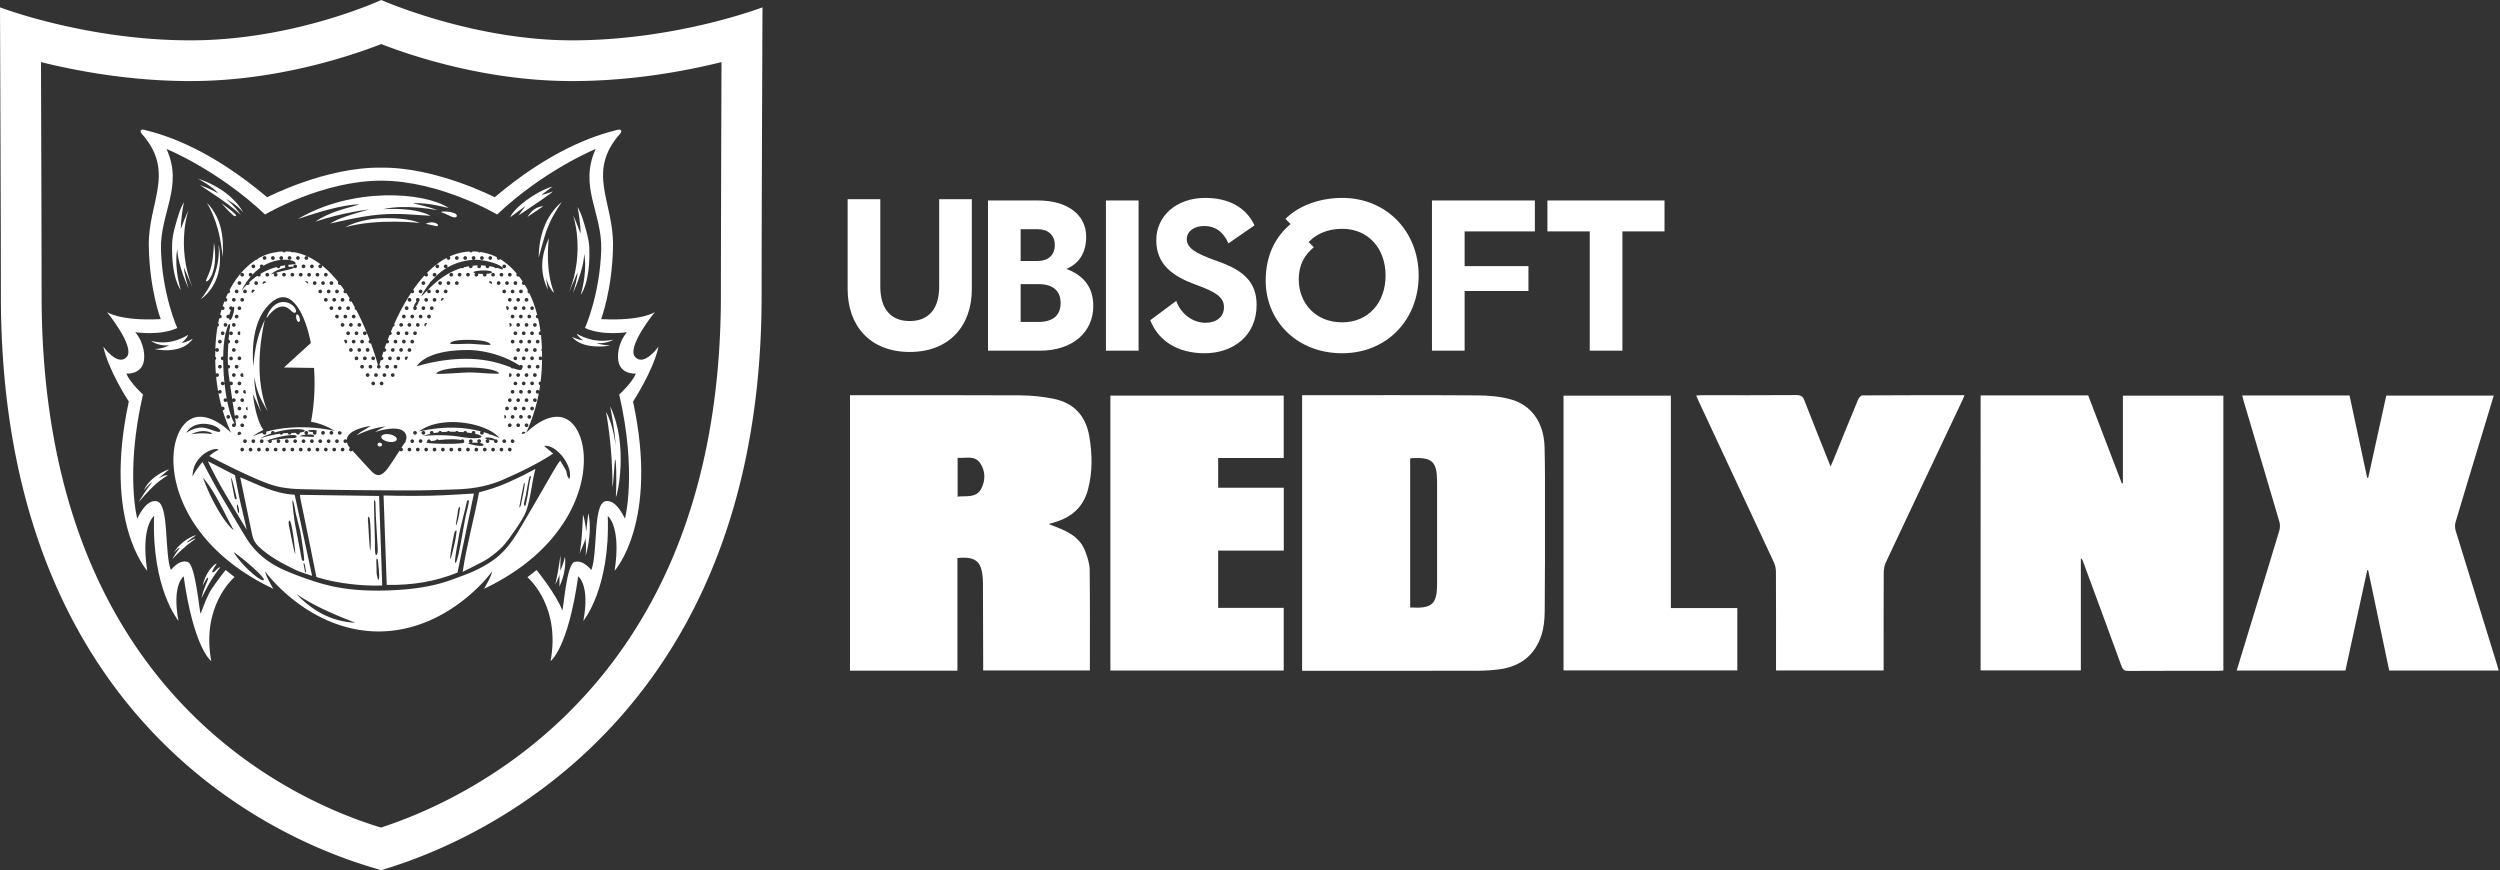
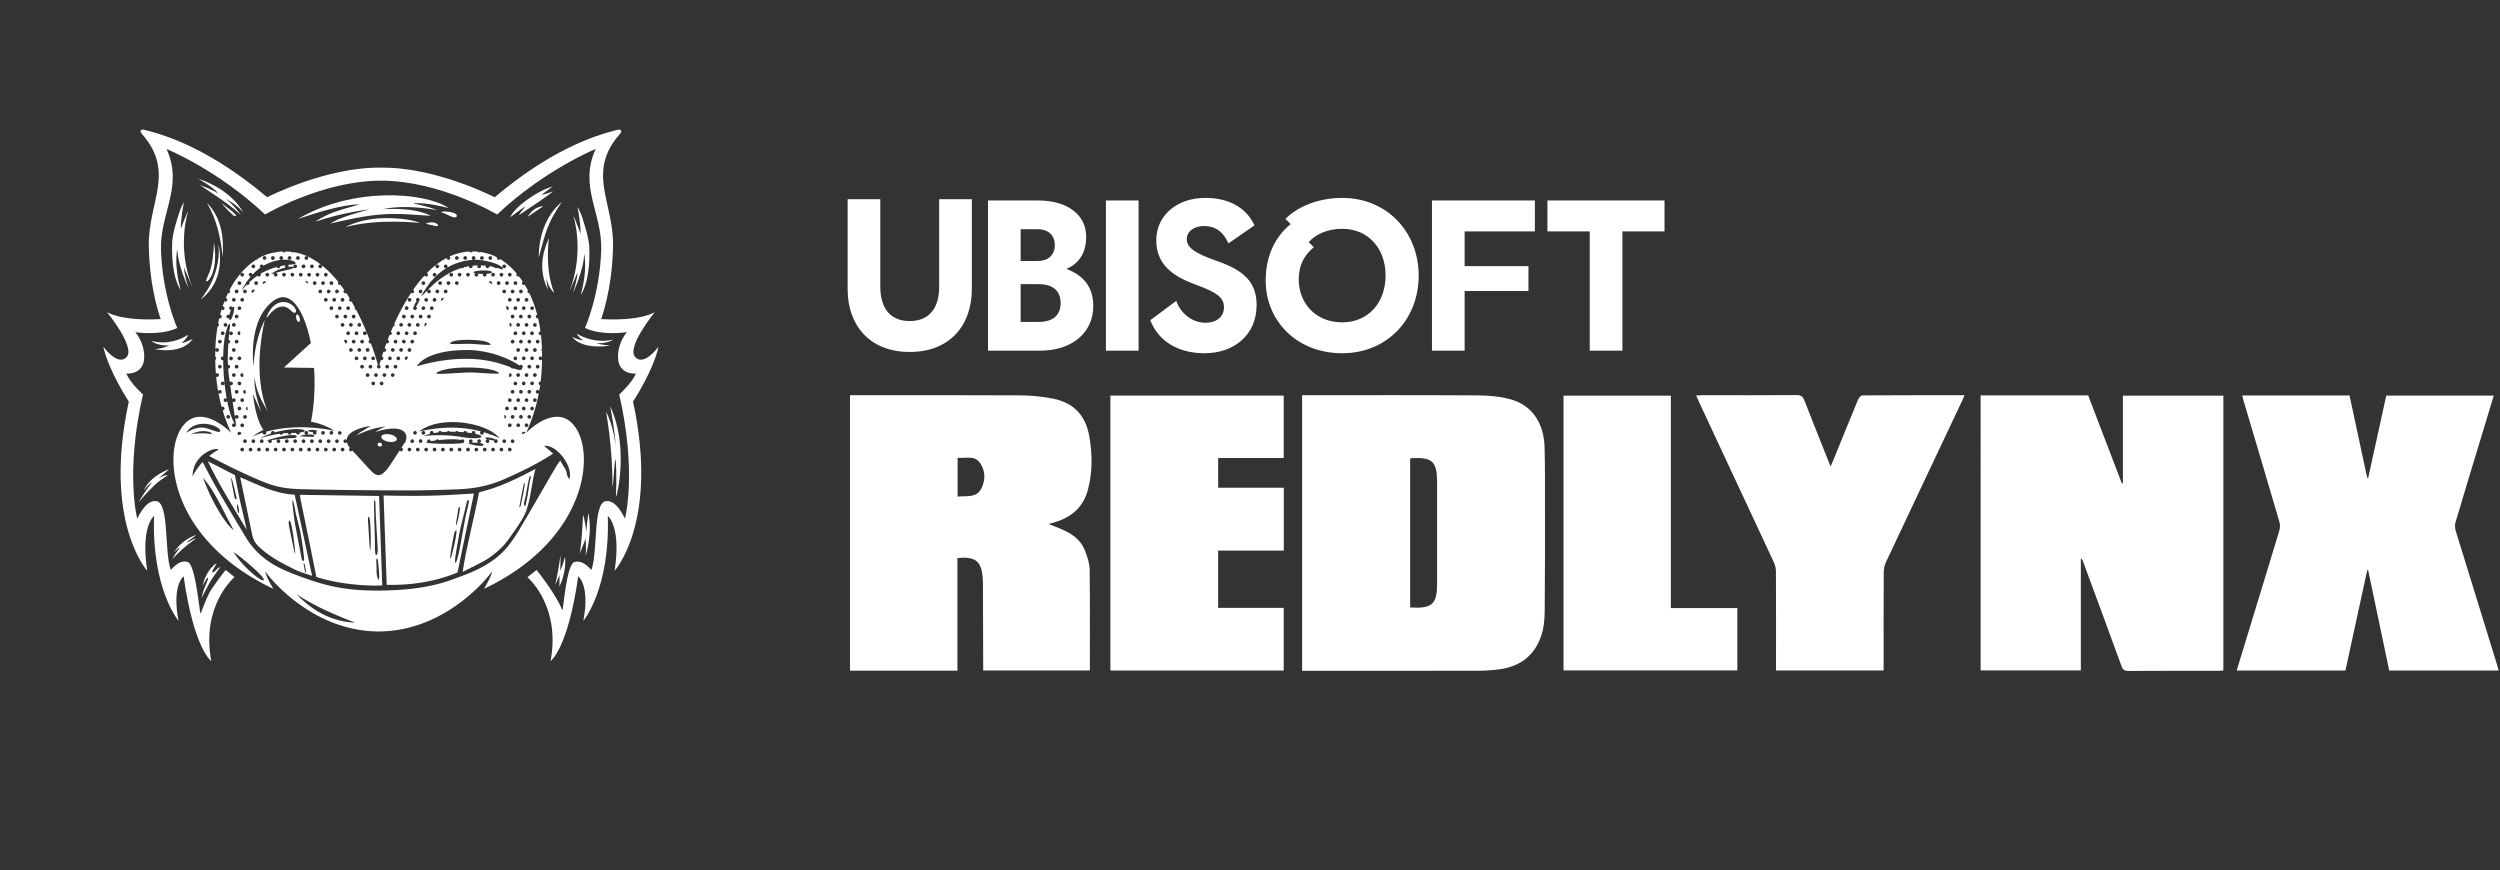
<svg xmlns="http://www.w3.org/2000/svg" width="1488" height="518" fill="none">
  <rect width="100%" height="100%" fill="#333333" stroke="none" />
-   <path d="M429.072 175.956c0 58.745-9.739 111.4-28.945 156.504-15.451 36.284-37.179 68.07-64.582 94.477-20.415 19.674-43.8 36.258-69.505 49.289-16.359 8.294-29.784 13.178-37.983 15.904l-1.13.412-1.335-.325c-8.248-2.574-22.068-7.296-38.786-15.514-25.59-12.581-48.849-28.812-69.13-48.244-27.21-26.068-48.787-57.754-64.133-94.18-19.097-45.326-28.78-98.594-28.78-158.323 0-17.297-.22-101.664-.374-138.993 22.278 5.526 53.881 11.288 88.827 11.288.569 0 1.15-.002 1.72-.005 49.247-.268 92.182-14.36 111.504-21.822l.478-.208.478.208c19.323 7.462 62.257 21.554 111.502 21.822a329.8 329.8 0 001.722.005c34.941 0 66.548-5.761 88.826-11.288-.154 37.328-.374 121.696-.374 138.993zM340.62 24.01c-.531 0-1.058-.002-1.59-.004C280.389 23.686 226.918 0 226.918 0l-.138.063c-4.037 1.83-53.333 23.623-111.976 23.943-.528.003-1.062.004-1.588.004C51.229 24.01 0 4.37 0 4.37s.521 121.84.521 171.586c0 288.43 213.92 337.52 225.97 341.894l.442.15.414-.151c12.032-4.466 225.966-58.753 225.966-341.893 0-49.747.523-171.585.523-171.585S402.601 24.01 340.62 24.01z" fill="#fff" />
  <path d="M391.942 206.315s-8.546 12.039-13.894 6.182c-5.353-5.864 11.727-26.767 11.727-26.767s-7.648 5.481-31.992 4.205c0 0 6.675-17.339 7.097-43.531.423-26.191-16.061-43.846 4.119-66.723 1.502-1.703.761-2.945-1.403-2.423-14.19 3.423-40.167 12.259-73.163 40.151 0 0-34.958-18.098-67.711-17.62-32.753-.478-67.711 17.62-67.711 17.62-32.996-27.892-58.973-36.728-73.163-40.151-2.164-.522-2.905.72-1.404 2.423 20.181 22.877 3.697 40.532 4.12 66.723.422 26.192 7.097 43.531 7.097 43.531-24.344 1.276-31.993-4.205-31.993-4.205s17.081 20.903 11.726 26.767c-5.347 5.857-13.893-6.182-13.893-6.182 3.059 14.339 15.169 32.694 15.169 32.694-15.55 71.698 10.962 100.697 10.962 100.697-4.08-26.513 4.078-32.631 4.078-32.631-1.529 43.337 14.531 62.457 14.531 62.457-4.079-21.415 3.06-26.513 3.06-26.513 6.118 43.211 16.442 50.476 16.442 50.476-5.989-32.25 12.527-48.863 13.873-50.022l-.097-.072-5.211-4.146s-3.809 4.673-8.115 10.976c-2.937 4.301-5.179 10.92-6.749 15.018-.751.002-2.882-29.397-7.8-30.815-5.475-1.579-9.902 5.035-9.967 4.821-3.94-10.393-.863-39.475-8.433-40.947-3.594-.698-7.53 2.156-11.567 10.369 0 0-7.277-27.482 3.43-73.877 0 0-7.392-6.565-9.942-12.429 0 0 7.98.645 10.134-6.118 1.16-3.645.845-11.714-4.78-18.546 0 0 14.53 2.359 24.983-2.486 0 0-8.837-19.503-9.687-46.395-.693-21.933 13.51-37.73 3.312-60.164 0 0 30.593 12.492 58.634 39.004 0 0 33.984-20.139 69.068-20.139 35.085 0 69.068 20.139 69.068 20.139 28.041-26.512 58.634-39.004 58.634-39.004-10.198 22.434 4.007 38.231 3.314 60.164-.851 26.892-9.689 46.395-9.689 46.395 10.452 4.845 24.984 2.486 24.984 2.486-5.626 6.832-5.941 14.901-4.781 18.546 2.154 6.763 10.134 6.118 10.134 6.118-2.55 5.864-9.942 12.429-9.942 12.429 10.707 46.395 3.431 73.877 3.431 73.877-4.037-8.213-7.974-11.067-11.568-10.369-7.57 1.472-4.493 30.554-8.433 40.947-.065.214-4.428-6.163-9.967-4.821-4.964 1.204-6.619 28.786-7.368 28.784-3.711-9.685-15.296-23.963-15.296-23.963l-5.211 4.146-.216.157c1.94 1.706 19.654 18.29 13.778 49.937 0 0 10.324-7.265 16.442-50.476 0 0 7.139 5.098 3.06 26.513 0 0 16.059-19.12 14.531-62.457 0 0 8.157 6.118 4.078 32.631 0 0 26.513-28.999 10.962-100.697 0 0 12.108-18.355 15.168-32.694z" fill="#fff" />
  <path d="M102.584 332.734s4.526-4.835 8.607-8.131c3.01-2.43 5.209-3.87 5.181-3.897-.612-.605-4.609 2.455-5.057 2.108-.446-.346 5.475-4.078 5.254-4.254-.222-.175-8.758 2.845-12.995 10.277 0 0 2.601-2.919 3.132-2.671.624.293-.867.688-4.122 6.568zm17.3 23.299c.128.062 3.473-7.021 5.995-11.009 2.682-4.242 5.228-7.357 5.228-7.357s-.774-.243-2.219 1.306c-.924.989-1.854 2.02-2.497 1.583-.709-.482 2.879-5.243 2.517-5.153-1.904.472-6.897 5.958-8.296 13.275-.021.113 2.388-5.141 3.123-4.76.899.466-1.934 3.974-3.851 12.115zM82.52 298.905s4.992-6.041 9.777-10.415c3.797-3.472 7.626-5.471 7.587-5.558-.04-.096-1.17-.165-2.47.304-1.385.5-3.022 1.551-2.992 1.497.307-.583 5.517-4.48 6.048-5.406 0 0-11.031 3.785-14.875 12.57 0 0 3.3-4.22 4.966-4.892 0 0-4.638 5.867-8.04 11.9zm29.425-99.596c.08-.275-9.336 7.011-21.955 3.569 0 0 3.314 3.06 10.674 2.741 0 0-4.2 2.103-8.507 2.103-.67 0 15.869 3.887 22.624-6.118 0 0-4.174 2.389-6.659 2.485 0 0 3.154-2.485 3.823-4.78zm231.356-.66c-.079-.226 9.016 6.281 21.649 3.519 0 0-2.661 2.264-10.003 2.156 0 0 3.892 1.12 8.107 1.331.669.034-15.885 3.111-22.599-5.137 0 0 4.164 1.983 6.65 2.074 0 0-3.145-2.056-3.804-3.943zm-235.728-26.052s-5.863-7.011-5.099-28.169c.204-5.597 2.817-13.339 3.825-16.698 1.529-5.099 3.313-7.392 3.187-7.52-2.041 10.706-1.849 15.933-1.849 15.933s.799-1.849 1.721-4.462c.729-2.069 2.803-6.627 2.803-6.627s-7.459 21.204 2.35 46.016l-5.003-11.724s-.224 2.802 2.708 12.233c0 0-6.491-13.64-6.683-23.391 0 0-2.286 9.076 2.04 24.409zm238.075 2.868s5.864-7.011 5.099-28.17c-.203-5.596-2.817-13.338-3.825-16.698-1.528-5.098-3.313-7.392-3.186-7.52 2.04 10.707 1.848 15.933 1.848 15.933s-.798-1.848-1.72-4.461c-.73-2.07-2.804-6.627-2.804-6.627s7.459 21.204-2.349 46.016l5.002-11.724s.225 2.802-2.707 12.233c0 0 6.491-13.64 6.683-23.391 0 0 2.285 9.076-2.041 24.409zm-222.901-8.011c1.671.48 7.266-7.265 4.588-23.198 0 0-.089 7.819-1.491 13.86-1.255 5.417-3.887 9.111-3.097 9.338z" fill="#fff" />
  <path d="M130.074 145.619s5.481 20.776-10.706 32.631c0 0 12.491-13.766 10.706-32.631zm199.778 28.764c-5.418-13.766-3.462-28.979-3.201-32.62-4.552 10.327-5.635 20.08-.583 30.562l-1.099-7.035s1.76 6.48 4.883 9.093zm-133.423-41.298c3.347-1.913 6.311-3.823 23.325-8.413 0 0-14.912 1.53-32.12 7.265 8.986-6.118 18.381-7.787 26.359-10.256-9.895-.17-26.958 5.366-36.715 8.664 32.503-19.119 74.89-16.168 89.735-6.629-.04.292-11.828-3.36-21.232-2.72-.042.225 8.103 1.445 14.603 4.122-.001.003-18.26-3.791-32.313-.637 11.11-.489 21.224.255 28.234 3.952-8.837-.389-18.195-1.753-30.623-.701-11.687.989-29.224 5.425-29.253 5.353z" fill="#fff" />
  <path d="M249.868 132.703s-25.047-2.868-44.261 2.485c0 0 8.508-5.163 23.325-5.353 14.818-.192 20.936 2.868 20.936 2.868zm22.036-4.302c0 1.386-1.983 1.233-4.333.02-3.887-2.005-5.052-1.933-4.988-2.171.227-.852 9.321-.319 9.321 2.151zm-11.177 5.905c.341-.732-2.203-3.14-7.172-1.285-.537.2 1.971.63 3.85 1.078 1.53.367 3.015.866 3.322.207zm-116.045-7.984s-6.15-13.147-26.989-20.059c0 0 9.446 5.137 12.248 8.893 0 0-3.623-2.335-11.079-5.107 0 0 5.955 4.029 12.188 8.221 6.235 4.193 12.279 9.43 12.571 10.086 0 0-3.641-5.614-9.081-9.942 0 0 6.03 3.032 10.142 7.908zm-12.906-5.353s9.607 6.739 8.7 7.456c-.909.717-1.53.382-8.7-7.456zm.761 32.058c-1.101-11.366-3.538-22.353-9.362-32.352 8.714 9.1 10.114 20.397 9.362 32.352zm234.024 142.766c.701.095 7.87-30.591-3.441-54.044 0 0 2.93 14.147 3.313 23.835 0 0-1.146-12.492-5.736-20.395 0 0 3.983 20.299 3.825 44.357.541.032 1.236-16.118 1.688-16.123.453-.005.956 10.802.351 22.37zm-18.036 35.179s4.398-13.574 1.626-25.62c0 0-1.495 12.309-1.244 12.237.252-.072-.572-7.648-1.912-11.281 0 0-.669 19.025-2.199 23.421 0 0 3.539-7.743 3.729-9.463 0 0 .573 6.595 0 10.706zm-15.683 18.326s4.481-8.243 3.441-17.925c0 0-1.032 4.57-2.801 8.402-.08-.401.24-7.442.08-9.122 0 0-1.09 8.04-1.997 12.21-.783 3.598-1.008 5.113-1.008 5.113s2.365-5.159 2.445-5.959c-.08 1.12.16 6.641-.16 7.281zm-3.977-238.251c-9.581 2.624-23.061 12.647-25.156 18.266 2.55-1.781 6.488-4.908 8.935-6.616.141.139-3.334 4.318-3.951 5.48 6.139-4.014 19.582-13.176 20.449-14.271-2.687 1.082-6.682 2.223-6.786 2.033l6.509-4.892zM178.819 316.93c.463 2.68 2.923 16.751 1.969 16.887-.954.136-1.12-.56-1.258-1.319-.099-.552-3.575-18.802-3.945-20.744-.37-1.939-1.941-14.046-1.479-14.046.463 0 1.457 4.687 1.641 6.352.185 1.663 2.61 10.189 3.072 12.87zm3.393 23.426c.04.161-.323.525-.525.241-.201-.283-.525-2.543-.605-2.784-.08-.243-.565-2.625-.283-2.705.283-.081.768 1.292.768 1.735 0 .445.605 3.351.645 3.513zm-6.528-10.594c-.382.063-3.759-17.208-3.759-17.208s-.446-2.549.383-2.741c1.448-.334 3.759 19.884 3.376 19.949zm-32.712-45.715c.718 3.436 1.285 6.139 1.846 8.842 1.762 8.479 3.531 16.956 5.282 25.438.558 2.7 1.781 4.991 3.796 6.912 6.367 6.065 14.046 10.085 21.832 13.885 2.923 1.425 6.146 2.24 10.027 3.615-3.567-16.561-6.808-31.807-10.357-48.284-11.854-.575-21.539-5.84-32.426-10.408zm-.858 21.395c-.269.046-.687-1.077-.933-2.508-.245-1.431-.228-2.628.041-2.674.269-.047.687 1.077.933 2.507.247 1.431.227 2.628-.041 2.675zm-2.507-9.326c-.371-1.891-2.416-11.7-1.97-11.796.447-.094 3.092 11.305 3.216 12.112.123.806-.911 1.374-1.246-.316zm.229-13.292s-11.257-5.856-16.125-8.287c6.117 12.987 13.872 25.241 23.103 40.758-1.22-6.03-3.476-14.675-4.537-19.886-.733-3.607-2.441-12.585-2.441-12.585zm134.25 41.265c-1.72 9.815-2.743 10.935-3.058 10.899-1.085-.128 2.229-15.743 2.293-17.081.064-1.338 4.494-18.482 4.589-19.438.096-.955 1.355-.861 1.259-.43-.083.373-.685 4.381-1.195 5.719-.509 1.34-2.167 10.516-3.888 20.331zm-6.054 8.413c-.256-.128.255-3.761.383-4.652.126-.893 1.911-11.026 2.231-11.345.318-.318.445-.765.955-.765.325 0 .027 2.089-.483 5.147-.509 3.06-2.13 9.13-2.258 9.575-.127.446-.573 2.167-.828 2.04zm4.27-26.194c.064-.447.254-4.717 1.402-4.653.325.018-.509 5.418-1.02 7.394-.51 1.975-.893 3.377-1.275 3.569-.381.19.829-5.864.893-6.31zm-16.431-11.246c-13.915.272-27.571-.144-27.571-.144l1.874 53.197c15.016.293 28.827-1.919 42.117-7.31l9.792-47.057s-17.234 1.138-26.212 1.314z" fill="#fff" />
  <path d="M338.89 285.098c-1.729-1.578-1.295-3.854-2.238-5.498-.944-1.645-1.93-3.264-3.242-5.479-1.082 1.603-1.954 2.751-2.674 3.986-7.243 12.432-14.36 24.94-21.731 37.296-3.987 6.685-8.505 12.971-14.976 17.657-5.744 4.156-12.035 7.182-18.619 9.58-8.13 2.962-19.137 8.216-46.573 8.839-23.033.521-35.141-3.105-46.26-6.959-4.683-1.624-9.332-3.396-13.851-5.423-9.277-4.163-16.973-10.315-22.298-19.099-5.609-9.253-11.082-18.59-16.576-27.913-3.038-5.153-8.825-16.349-9.303-17.122-2.098 2.501-4.383 5.431-6.006 8.673.342-5.689 1.984-8.864 5.276-12.081 3.313-3.237 8.047-4.818 9.996-4.151.994.339-1.597.738-5.243 4.015.637.492 25.212 13.335 37.096 17.159 5.603 1.802 11.758 2.431 17.687 2.58 20.248.504 40.508.669 60.764.739 10.697.037 21.402-.24 32.092-.651 9.452-.363 18.62-1.943 27.441-5.848 10.038-4.444 19.931-9.059 29.563-15.433l-5.348-4.552c7.24-1.15 17.497 12.176 15.023 19.685zm-162.478 68.467c10.646 7.154 22.362 12.145 35.016 17.076-14.635-.755-25.59-7.317-35.016-17.076zm-37.355-24.995c6.145 4.202 18.639 15.019 17.975 16.584-.835 1.967-13.22-8.405-17.975-16.584zm-18.209-44.242c7.768 9.152 12.169 20.31 18.268 31.21-5.033-3.378-14.005-18.814-18.268-31.21zm4.664-26.846s1.595.765 0 .765c-.714 0-2.876-.346-5.144-.335-2.812.013-5.809.404-6.693.669 0 0 5.806-3.584 11.837-1.099zm2.006-3.993c2.121.879 4.461 2.605 3.256 3.447-.99.688-5.712-1.637-8.894-2.256-5.51-1.076-11.101 3.007-11.101 3.007 4.01-6.579 12.206-6.078 16.739-4.198zm7.682-14.864a1.096 1.096 0 01-.997.647 1.097 1.097 0 010-2.195c.296 0 .562.12.76.311-.787-4.255-1.376-8.944-1.731-13.661a1.068 1.068 0 01-.125-.485c0-.115.032-.219.065-.323-.201-2.9-.313-5.795-.326-8.594-.098.029-.194.061-.301.061a1.098 1.098 0 110-2.196c.111 0 .21.034.311.064.083-6.092.664-11.585 1.85-15.405.512-1.651 1.155-4.066 1.942-3.983.789.083-.035 2.831-.153 4.209a437.36 437.36 0 00-.423 5.203c.503.101.888.525.888 1.056a1.09 1.09 0 01-1.04 1.085c-.281 4.262-.43 8.524-.246 12.787.064-.011.121-.039.189-.039a1.097 1.097 0 010 2.196c-.02 0-.037-.009-.056-.011.1 1.423.228 2.847.419 4.271.17 1.274.354 2.542.531 3.814a1.096 1.096 0 11.765 1.88c-.193 0-.366-.062-.525-.15.404 2.839.816 5.668 1.239 8.483.187-.336.533-.573.946-.573a1.097 1.097 0 010 2.196c-.293 0-.554-.118-.751-.304.455 3.009.906 5.987 1.356 8.946.102-.499.523-.883 1.053-.883a1.098 1.098 0 110 2.195c-.41 0-.752-.235-.941-.568.237 1.572.477 3.15.707 4.702-.125-.136-.246-.301-.368-.456.013.067.04.13.04.202a1.097 1.097 0 11-1.096-1.097c.193 0 .368.064.526.154-1.808-2.778-3.348-7.675-4.508-13.539zm.663 10.602a1.097 1.097 0 11-.002-2.194 1.097 1.097 0 01.002 2.194zm-4.416-21.008a1.098 1.098 0 012.194 0 1.097 1.097 0 11-2.194 0zm-.561-8.856a1.097 1.097 0 11-.002-2.194 1.097 1.097 0 01.002 2.194zm-1.098-16.029a1.098 1.098 0 112.196 0 1.098 1.098 0 01-2.196 0zm2.757-6.075a1.097 1.097 0 11-.002 2.194 1.097 1.097 0 01.002-2.194zm1.658-4.977a1.097 1.097 0 11.002 2.194 1.097 1.097 0 01-.002-2.194zm1.66-4.977c.235 0 .441.09.619.216a14.715 14.715 0 011.024-3.002 1.095 1.095 0 01-1.082-1.095c0-.606.492-1.098 1.098-1.098.431 0 .794.255.973.616.232-.238.453-.371.642-.326.973.234-1.005 8.123-2.22 7.835-.382-.091-.565-.488-.614-1.046a1.097 1.097 0 11-.44-2.1zm3.317-9.956a1.097 1.097 0 11.002 2.194 1.097 1.097 0 01-.002-2.194zm1.66-4.977a1.098 1.098 0 110 2.196 1.098 1.098 0 010-2.196zm1.659-4.977a1.096 1.096 0 110 2.194 1.097 1.097 0 110-2.194zm1.66-4.977a1.097 1.097 0 11-.002 2.194 1.097 1.097 0 01.002-2.194zm2.22 80.734c0-.528.38-.947.878-1.053.063.73.119 1.445.162 2.138a1.09 1.09 0 01-1.04-1.085zm-.562 6.075a1.097 1.097 0 11.002-2.194 1.097 1.097 0 01-.002 2.194zm-1.096 13.368a1.097 1.097 0 112.195-.001 1.097 1.097 0 01-2.195.001zm-.562 3.879a1.097 1.097 0 11-.003 2.195 1.097 1.097 0 01.003-2.195zm-.562-8.39c0 .121-.033.233-.07.342a5.682 5.682 0 01-1.249.437c-.156.034-.312.04-.468.056a1.08 1.08 0 01-.409-.835 1.098 1.098 0 012.196 0zm-1.098-16.029a1.097 1.097 0 11.002 2.194 1.097 1.097 0 01-.002-2.194zm-1.659-9.955a1.097 1.097 0 11.001 2.193 1.097 1.097 0 01-.001-2.193zm-1.658-9.954a1.096 1.096 0 110 2.193 1.096 1.096 0 010-2.193zm-.564-8.858a1.098 1.098 0 11-2.192 0 1.098 1.098 0 012.192 0zm0-14.931a1.097 1.097 0 11-2.193-.003 1.097 1.097 0 012.193.003zm1.66-4.979a1.097 1.097 0 11-2.194.002 1.097 1.097 0 012.194-.002zm1.66-4.977a1.098 1.098 0 11-2.196 0 1.098 1.098 0 012.196 0zm1.658-4.977a1.096 1.096 0 11-2.195 0 1.099 1.099 0 012.195 0zm1.659-4.977a1.097 1.097 0 11-2.195.001 1.097 1.097 0 012.195-.001zm.562-3.879a1.096 1.096 0 01-1.096-1.098 1.098 1.098 0 111.096 1.098zm-1.096 58.63c0-.606.491-1.098 1.096-1.098.088 0 .165.031.245.05.094.672.185 1.338.275 1.997a1.061 1.061 0 01-.52.147 1.096 1.096 0 01-1.096-1.096zm-2.222-6.075a1.098 1.098 0 110 2.196 1.098 1.098 0 010-2.196zm-1.659-9.954a1.097 1.097 0 11.001 2.195 1.097 1.097 0 01-.001-2.195zm-.562-8.858a1.097 1.097 0 11-2.194.002 1.097 1.097 0 012.194-.002zm1.66-4.977a1.097 1.097 0 11-2.195-.003 1.097 1.097 0 012.195.003zm1.001-3.975a1.097 1.097 0 11-.44-2.1c.183 0 .349.056.501.136a74.789 74.789 0 00-.061 1.964zm1.22 22.787c.192 0 .363.063.52.149.078.581.158 1.16.238 1.736a1.097 1.097 0 01-.758.309 1.097 1.097 0 110-2.194zm-1.66-7.76a1.098 1.098 0 110-2.196 1.098 1.098 0 010 2.196zm2.756 38.721a1.097 1.097 0 11-2.193 0 1.097 1.097 0 012.193 0zm-2.194-14.932a1.098 1.098 0 112.196 0 1.098 1.098 0 01-2.196 0zm3.967-70.679a36.767 36.767 0 012.268-2.916c-.054.008-.104.032-.16.032a1.097 1.097 0 111.098-1.096c0 .008-.007.016-.007.016 1.561-1.661 3.172-3.062 4.795-4.201a1.09 1.09 0 01.751-1.89c.483 0 .88.317 1.027.75 9.797-5.828 19.363-3.303 19.143-1.442-.062.538-1.802.596-4.58.935.259.2.439.501.439.853 0 .128-.034.246-.074.36 1.448-.224 2.565-.23 2.938.051a1.096 1.096 0 01-.083-.411 1.098 1.098 0 111.098 1.098 1.08 1.08 0 01-.919-.535c.013.036.05.064.048.104-.038.977-5.166 1.54-10.709 3.22a1.094 1.094 0 01-.034 2.188 1.096 1.096 0 01-1.096-1.096c0-.38.203-.696.494-.893-.716.227-1.435.47-2.149.741 1.441-1.818 5.336-3.34 8.575-4.105a1.089 1.089 0 01-.285-.722c0-.248.098-.466.237-.65-.935.138-1.954.312-3.041.544.005.037.023.069.023.106 0 .607-.492 1.098-1.098 1.098-.466 0-.86-.293-1.018-.703a38.074 38.074 0 00-9.658 4.048c.093.16.16.336.16.536 0 .605-.491 1.096-1.098 1.096-.374 0-.69-.199-.887-.485a39.218 39.218 0 00-4.805 3.839c.089.159.153.332.153.527 0 .605-.491 1.096-1.098 1.096-.201 0-.381-.069-.544-.165a45.234 45.234 0 00-3.239 3.711 45.062 45.062 0 012.695-4.684c.016-.426.271-.789.64-.955zm3.766-10.055a1.097 1.097 0 11.001 2.195 1.097 1.097 0 01-.001-2.195zm6.637-4.977a1.097 1.097 0 110 2.193 1.097 1.097 0 010-2.193zm4.978 0c.455 0 .844.275 1.01.67.078.151.131.314.131.493a1.097 1.097 0 01-2.109.426 1.064 1.064 0 01-.13-.493c0-.605.492-1.096 1.098-1.096zm4.977 0a1.097 1.097 0 110 2.194 1.097 1.097 0 010-2.194zm4.977 0a1.097 1.097 0 110 2.194 1.097 1.097 0 010-2.194zm4.978 0a1.098 1.098 0 11-.002 2.196 1.098 1.098 0 01.002-2.196zm2.755 11.052a1.096 1.096 0 11-2.193 0 1.096 1.096 0 012.193 0zm.562-6.075a1.097 1.097 0 11.002 2.194 1.097 1.097 0 01-.002-2.194zm1.66-4.977a1.097 1.097 0 110 2.193 1.097 1.097 0 010-2.193zm2.755 11.052a1.097 1.097 0 11-2.193-.003 1.097 1.097 0 012.193.003zm.564-6.075a1.096 1.096 0 110 2.193 1.096 1.096 0 010-2.193zm2.756 11.052a1.097 1.097 0 11-2.195-.003 1.097 1.097 0 012.195.003zm.561-6.075a1.097 1.097 0 11.002 2.194 1.097 1.097 0 01-.002-2.194zm1.66 9.954a1.097 1.097 0 11-.002 2.194 1.097 1.097 0 01.002-2.194zm1.658-4.977a1.098 1.098 0 110 2.196 1.098 1.098 0 010-2.196zm1.659-4.977a1.097 1.097 0 11.002 2.194 1.097 1.097 0 01-.002-2.194zm1.66 9.954a1.099 1.099 0 11-.001 2.197 1.099 1.099 0 01.001-2.197zm1.658-4.977a1.098 1.098 0 110 2.196 1.098 1.098 0 010-2.196zm1.659 9.954a1.097 1.097 0 11.002 2.194 1.097 1.097 0 01-.002-2.194zm1.66-4.977a1.097 1.097 0 11.002 2.194 1.097 1.097 0 01-.002-2.194zm2.756 11.052a1.097 1.097 0 11-2.194.002 1.097 1.097 0 012.194-.002zm.562-6.075a1.097 1.097 0 110 2.194 1.097 1.097 0 010-2.194zm2.757 11.052a1.097 1.097 0 11-2.194.002 1.097 1.097 0 012.194-.002zm.562-6.073a1.098 1.098 0 110 2.196 1.098 1.098 0 010-2.196zm2.755 11.052a1.096 1.096 0 11-2.193 0 1.096 1.096 0 012.193 0zm.562-6.075a1.097 1.097 0 11.002 2.194 1.097 1.097 0 01-.002-2.194zm1.66 9.954a1.098 1.098 0 110 2.196 1.098 1.098 0 010-2.196zm1.659-4.977a1.098 1.098 0 11-.001 2.195 1.098 1.098 0 01.001-2.195zm2.756 11.052a1.097 1.097 0 11-2.194.002 1.097 1.097 0 012.194-.002zm.562-6.075a1.098 1.098 0 110 2.196 1.098 1.098 0 010-2.196zm2.756 11.052a1.096 1.096 0 11-2.194 0 1.098 1.098 0 112.194 0zm1.659 9.954a1.097 1.097 0 11-2.194.002 1.097 1.097 0 012.194-.002zm.562-6.075a1.099 1.099 0 010 2.196 1.097 1.097 0 010-2.196zm2.757 11.052a1.097 1.097 0 11-2.194.002 1.097 1.097 0 012.194-.002zm-3.853 4.979a1.097 1.097 0 112.195-.001 1.097 1.097 0 01-2.195.001zm-17.154 38.253a1.098 1.098 0 11-.001 2.195 1.098 1.098 0 01.001-2.195zm0-71.998a1.097 1.097 0 110-2.194 1.097 1.097 0 010 2.194zm2.757 8.858c0 .607-.491 1.098-1.098 1.098-.013 0-.022-.008-.035-.008-.256-.603-.514-1.208-.775-1.817.202-.224.485-.371.81-.371.607 0 1.098.492 1.098 1.098zm.562-3.881a1.097 1.097 0 11-.002-2.194 1.097 1.097 0 01.002 2.194zm2.755 8.858a1.097 1.097 0 11-2.194.002 1.097 1.097 0 012.194-.002zm.562-3.879a1.099 1.099 0 11.001-2.197 1.099 1.099 0 01-.001 2.197zm2.758 8.856a1.098 1.098 0 11-2.196 0 1.098 1.098 0 012.196 0zm.561-3.879a1.098 1.098 0 110-2.196 1.098 1.098 0 010 2.196zm2.756 8.856a1.097 1.097 0 11-2.194.002 1.097 1.097 0 012.194-.002zm2.221 3.881a1.096 1.096 0 110 2.194 1.097 1.097 0 010-2.194zm-1.659-7.76a1.097 1.097 0 11-.002-2.194 1.097 1.097 0 01.002 2.194zm-16.029 43.232c0-.495.333-.896.782-1.034.426.136.82.282 1.207.431.12.174.205.374.205.603a1.096 1.096 0 01-2.194 0zm-1.66-69.217c0-.605.491-1.096 1.098-1.096a1.097 1.097 0 11-1.098 1.096zm0 74.194a1.098 1.098 0 112.196 0 1.098 1.098 0 01-2.196 0zm-.562 3.879a1.098 1.098 0 110 2.196 1.098 1.098 0 010-2.196zm-2.755-8.856a1.097 1.097 0 112.194-.002 1.097 1.097 0 01-2.194.002zm-1.66 4.977a1.098 1.098 0 112.196 0 1.098 1.098 0 01-2.196 0zm-.562 3.879a1.098 1.098 0 110 2.196 1.098 1.098 0 010-2.196zm-2.755-8.856a1.097 1.097 0 112.194-.002 1.097 1.097 0 01-2.194.002zm-1.66 4.977a1.098 1.098 0 112.196 0 1.098 1.098 0 01-2.196 0zm-.562 3.879a1.098 1.098 0 110 2.196 1.098 1.098 0 010-2.196zm-2.756-8.856c0-.189.06-.359.145-.514-.103.002-.201.003-.306.003-1.585 0-2.689-.297-2.689-.672 0-.229 1.18-.523 2.764-.523 1.583 0 2.613.37 2.613.599 0 .195-.22.331-.59.425.154.189.258.419.258.682a1.097 1.097 0 01-2.195 0zm-6.102 9.954a1.097 1.097 0 11-2.194.002 1.097 1.097 0 012.194-.002zm-.534-4.977a1.097 1.097 0 112.195-.001 1.097 1.097 0 01-2.195.001zm-24.887 0a1.098 1.098 0 112.196 0 1.098 1.098 0 01-2.196 0zm-.562 3.879a1.098 1.098 0 110 2.196 1.098 1.098 0 010-2.196zm42.04-83.05a1.096 1.096 0 112.193 0 1.096 1.096 0 01-2.193 0zm-3.319-4.977a1.097 1.097 0 112.194-.002 1.097 1.097 0 01-2.194.002zm-11.251-10.759c.195-.178.45-.293.735-.293.606 0 1.097.491 1.097 1.098 0 .117-.033.224-.067.329a24.674 24.674 0 00-1.765-1.134zm-8.658-4.172a1.097 1.097 0 112.194-.002 1.097 1.097 0 01-2.194.002zm-4.977 0a1.097 1.097 0 112.194-.002 1.097 1.097 0 01-2.194.002zm-9.956 0a1.098 1.098 0 112.196 0 1.098 1.098 0 01-2.196 0zm.416 4.5c-.656.328-1.29.674-1.896 1.04a1.064 1.064 0 01-.179-.563c0-.607.493-1.098 1.098-1.098.433 0 .8.256.977.621zm-8.144 91.745s2.447-1.857 6.563-3.911c-1.078-1.066-4.59-6.957-6.304-21.304 1.788 3.9 4.681 10.397 4.845 10.452-4.374-12.587-4.017-18.654-3.784-20.301.725 7.094 3.364 12.977 7.861 20.301 0 0-9.899-18.536-1.832-54.587-3.194 6.446-6.061 15.474-6.726 27.653 0 0-.493-3.614-.375-8.781-.04.22-.08.44-.117.662.039-.291.082-.578.122-.866.154-5.878 1.103-13.7 4.443-20.499 2.624-5.345 7.921-11.117 12.718-11.628l.072-.008c.035-.003.072-.009.108-.013 0 0-.003.004-.006.005a5.31 5.31 0 01.562-.041c7.091-.112 13.403 11.008 16.597 27.268l-16.005 14.576 17.911.243c.152 2.26.25 4.569.287 6.919.144 9.154-.634 17.736-2.107 25.106l.221.043c4.518.815 9.207 2.506 13.895 5.441 0 0-20.181-5.206-40.917.487.136.181.232.395.232.64a1.097 1.097 0 01-2.194 0c0-.027.012-.05.015-.075a61.119 61.119 0 00-6.085 2.218zm-.03 7.811a1.099 1.099 0 11-2.197-.001 1.099 1.099 0 012.197.001zm-.536-4.977a1.097 1.097 0 112.195-.001 1.097 1.097 0 01-2.195.001zm1.658-94.102a1.097 1.097 0 112.194-.002 1.097 1.097 0 01-2.194.002zm.323 4.361c-.495.502-.96 1.026-1.405 1.563a1.084 1.084 0 01-.576-.947c0-.607.491-1.098 1.096-1.098.373 0 .686.198.885.482zm24.568 84.782a73.02 73.02 0 01-2.81.092 1.085 1.085 0 01-1.074.986c-.558 0-1-.422-1.07-.96a33.46 33.46 0 00-2.871.17c-.136.454-.538.79-1.036.79a1.08 1.08 0 01-.931-.55c-6.051.862-11.852 2.767-11.852 2.767a48.078 48.078 0 016.801-2.876 1.098 1.098 0 011.005-1.535c.532 0 .954.386 1.055.888 9.711-2.834 17.906-2.147 17.906-1.067 0 .45-.806.854-2.965 1.112.009.056.033.106.033.165a1.097 1.097 0 01-2.191.018zm-1.662 4.959a1.097 1.097 0 112.195-.001 1.097 1.097 0 01-2.195.001zm-.562 3.879a1.097 1.097 0 11-.003 2.195 1.097 1.097 0 01.003-2.195zm-13.835 1.098a1.097 1.097 0 11-2.194.002 1.097 1.097 0 012.194-.002zm4.977 0a1.097 1.097 0 11-2.194.002 1.097 1.097 0 012.194-.002zm-.536-4.977a1.098 1.098 0 112.196 0 1.098 1.098 0 01-2.196 0zm-3.041-.682c.154.189.258.42.258.682 0 .607-.491 1.096-1.096 1.096a1.096 1.096 0 01-1.098-1.096c0-.166.043-.32.109-.461-.969.119-1.589.199-1.589.199.67-.216 1.299-.409 1.926-.599.184-.139.402-.237.652-.237.027 0 .049.015.077.016 11.807-3.503 15.699-2.58 15.699-1.986 0 .639 0 1.276-3.186 1.276-2.092 0-7.957.657-11.752 1.11zm8.554 5.659a1.097 1.097 0 11-2.194.002 1.097 1.097 0 012.194-.002zm-.536-4.977a1.098 1.098 0 112.196 0 1.098 1.098 0 01-2.196 0zm17.085-2.653c-.669.288-8.603-.287-8.603-.287.742-.165 1.635-.685 4.198-.947a1.094 1.094 0 01.032-2.188c.606 0 1.097.491 1.097 1.098 0 .568-.436 1.019-.99 1.075.368-.035.766-.067 1.207-.089 3.632-.191 3.728 1.051 3.059 1.338zm-1.616 7.63a1.097 1.097 0 11-2.194.002 1.097 1.097 0 012.194-.002zm-.536-4.977a1.098 1.098 0 112.196 0 1.098 1.098 0 01-2.196 0zm45.205-8.768s-3.06.973-6.501 3.394c2.638-1.032 17.259-5.247 18.617 2.394.18 1.015-.035 1.941-.411 2.804.01.059.035.114.035.176 0 .443-.265.819-.643.992-.386.636-.813 1.236-1.178 1.805l-.723 1.126c.501.1.885.523.885 1.054 0 .607-.492 1.098-1.097 1.098-.368 0-.677-.192-.875-.469-2.596 4.014-5.854 8.996-7.026 10.529-3.696 4.844-6.246 5.259-9.686 1.816-1.407-1.405-7.559-8.206-11.395-12.356-.198.283-.51.48-.882.48a1.098 1.098 0 01-1.098-1.098c0-.402.226-.738.548-.928-.495-.568-1.498-1.887-1.829-3.516a1.084 1.084 0 01-.94.563 1.097 1.097 0 110-2.194c.343 0 .637.167.839.413.104-2.948 2.933-6.464 14.182-8.418 0 0-2.124 1.481-4.943 3.059-1.822 1.017-3.374 2.63-3.374 2.63s8.159-4.525 17.495-5.354zm-2.631-26.704a1.098 1.098 0 110 2.196 1.098 1.098 0 010-2.196zm1.66-4.977a1.097 1.097 0 110 2.193 1.097 1.097 0 010-2.193zm1.659-4.977a1.098 1.098 0 110 2.196 1.098 1.098 0 010-2.196zm1.658-4.979a1.098 1.098 0 110 2.196 1.098 1.098 0 010-2.196zm1.66-4.977a1.099 1.099 0 11-.001 2.197 1.099 1.099 0 01.001-2.197zm1.659-4.977a1.098 1.098 0 110 2.196 1.098 1.098 0 010-2.196zm1.66-4.977a1.097 1.097 0 11-.002 2.194 1.097 1.097 0 01.002-2.194zm1.659-4.977a1.098 1.098 0 11-.001 2.195 1.098 1.098 0 01.001-2.195zm1.658-4.977a1.097 1.097 0 11.002 2.194 1.097 1.097 0 01-.002-2.194zm1.66-4.977a1.097 1.097 0 11.001 2.195 1.097 1.097 0 01-.001-2.195zm1.659-4.979a1.098 1.098 0 11-.001 2.195 1.098 1.098 0 01.001-2.195zm2.756 11.052a1.097 1.097 0 11-2.194.002 1.097 1.097 0 012.194-.002zm-.102-5.827c-.018-.744.846-2.327 1.664-3.271a1.083 1.083 0 01-.438-.856 1.097 1.097 0 112.194 0c0 .379-.203.698-.496.895-.204.905-1.001 2.358-1.749 3.128.344.184.587.536.587.954a1.097 1.097 0 11-2.196 0c0-.35.176-.65.434-.85zm3.982-10.202a1.097 1.097 0 110 2.194 1.097 1.097 0 010-2.194zm1.659-4.977a1.097 1.097 0 11.002 2.194 1.097 1.097 0 01-.002-2.194zm3.905.976c.05-.44.35-.79.763-.914 7.143-8.424 15.701-12.084 24.748-12.767 7.199-.543 19.436 3.445 17.767 5.779a46.919 46.919 0 00-3.413-1.058 1.073 1.073 0 01-.632.224c-.439 0-.81-.261-.986-.632a41.503 41.503 0 00-2.918-.578c.005.04.023.074.023.114a1.097 1.097 0 01-2.194 0c0-.136.032-.261.076-.38a37.13 37.13 0 00-3.051-.206c.11.171.192.365.192.586a1.097 1.097 0 01-2.194 0c0-.216.078-.405.184-.575a36.144 36.144 0 00-3.044.195c.045.119.077.245.077.38a1.097 1.097 0 01-2.195 0c0-.029.013-.052.015-.079-1.02.175-2.01.392-2.977.644a1.08 1.08 0 01-.918.531 1.08 1.08 0 01-.503-.136c-15.102 4.588-23.247 17.648-23.92 16.563 1.594-2.904 3.301-5.45 5.1-7.691zm2.732-5.953a1.098 1.098 0 110 2.196 1.098 1.098 0 010-2.196zm1.659-4.977a1.096 1.096 0 110 2.194 1.097 1.097 0 110-2.194zm4.977 0a1.097 1.097 0 11.002 2.194 1.097 1.097 0 01-.002-2.194zm6.637-4.977a1.096 1.096 0 110 2.193 1.096 1.096 0 010-2.193zm4.977 0a1.098 1.098 0 110 2.196 1.098 1.098 0 010-2.196zm4.977 0a1.097 1.097 0 11.002 2.194 1.097 1.097 0 01-.002-2.194zm4.977 0a1.097 1.097 0 11.002 2.194 1.097 1.097 0 01-.002-2.194zm4.977 0a1.097 1.097 0 11.002 2.194 1.097 1.097 0 01-.002-2.194zm8.297 4.977a1.097 1.097 0 110 2.194 1.097 1.097 0 010-2.194zm2.755 11.052a1.097 1.097 0 11-2.195.001 1.097 1.097 0 012.195-.001zm.562-6.075a1.097 1.097 0 11.002 2.194 1.097 1.097 0 01-.002-2.194zm2.758 11.052a1.099 1.099 0 11-2.197-.001 1.099 1.099 0 012.197.001zm.561-6.075a1.099 1.099 0 11-.001 2.197 1.099 1.099 0 01.001-2.197zm2.756 11.052a1.098 1.098 0 11-2.196 0 1.098 1.098 0 012.196 0zm.562-6.075a1.098 1.098 0 110 2.196 1.098 1.098 0 010-2.196zm2.757 11.052a1.099 1.099 0 01-2.195 0 1.097 1.097 0 012.195 0zm.562-6.075a1.097 1.097 0 11-.002 2.194 1.097 1.097 0 01.002-2.194zm2.756 11.052a1.097 1.097 0 11-2.195.001 1.097 1.097 0 012.195-.001zm.561-6.073a1.097 1.097 0 11.002 2.194 1.097 1.097 0 01-.002-2.194zm2.756 11.052a1.097 1.097 0 11-2.193-.003 1.097 1.097 0 012.193.003zm.564 8.856a1.097 1.097 0 11-.003 2.195 1.097 1.097 0 01.003-2.195zm1.096 16.029a1.097 1.097 0 11-2.194.002 1.097 1.097 0 012.194-.002zm-2.756 6.075a1.098 1.098 0 110-2.196 1.098 1.098 0 010 2.196zm1.098 13.835a1.097 1.097 0 11-2.194.002 1.097 1.097 0 012.194-.002zm-2.758 6.075a1.098 1.098 0 11.003-2.197 1.098 1.098 0 01-.003 2.197zm-1.657 4.977a1.097 1.097 0 11-.002-2.194 1.097 1.097 0 01.002 2.194zm-3.32 7.76c.461 0 .852.285 1.015.687-.667.347-1.354.579-2.061.661-.021-.083-.051-.162-.051-.251 0-.605.491-1.097 1.097-1.097zm-2.755-8.858a1.097 1.097 0 112.193 0 1.097 1.097 0 01-2.193 0zm-.564 3.881a1.098 1.098 0 110 2.195 1.098 1.098 0 010-2.195zm-2.756-8.858a1.098 1.098 0 112.195.001 1.098 1.098 0 01-2.195-.001zm-.561 6.075a1.097 1.097 0 11-.002-2.194 1.097 1.097 0 01.002 2.194zm-1.098 13.368c0-.606.491-1.098 1.098-1.098.033 0 .061.016.094.019.319.199.605.4.884.602.072.146.12.304.12.477a1.098 1.098 0 11-2.196 0zm-.562 3.879a1.098 1.098 0 110 2.196 1.098 1.098 0 010-2.196zm-2.756-23.322a1.098 1.098 0 112.195.001 1.098 1.098 0 01-2.195-.001zm-.505 3.891c.577.03 1.041.501 1.041 1.086 0 .543-.4.972-.915 1.061a20.84 20.84 0 01-.126-2.147zm-1.154 15.552a1.098 1.098 0 112.196 0 1.098 1.098 0 01-2.196 0zm-.562 3.879a1.098 1.098 0 110 2.196 1.098 1.098 0 010-2.196zm-.562-97.981a1.097 1.097 0 11-2.195.001 1.097 1.097 0 012.195-.001zm.562-3.881a1.096 1.096 0 110-2.196 1.096 1.096 0 010 2.196zm1.66 9.956a1.098 1.098 0 110-2.196 1.098 1.098 0 010 2.196zm2.755 8.856c0 .607-.491 1.098-1.096 1.098-.017 0-.032-.01-.049-.01a50.258 50.258 0 00-.549-1.983 1.06 1.06 0 01.598-.201c.605 0 1.096.491 1.096 1.096zm.562-3.879a1.097 1.097 0 11.003-2.195 1.097 1.097 0 01-.003 2.195zm2.758 8.856a1.098 1.098 0 11-2.196 0 1.098 1.098 0 012.196 0zm.561-3.879a1.098 1.098 0 110-2.196 1.098 1.098 0 010 2.196zm2.756 8.858a1.097 1.097 0 11-2.194-.002 1.097 1.097 0 012.194.002zm.562-3.881a1.098 1.098 0 110-2.192 1.098 1.098 0 010 2.192zm2.757 8.858a1.098 1.098 0 11-2.196-.004 1.098 1.098 0 012.196.004zm.562-3.881a1.097 1.097 0 11-.002-2.194 1.097 1.097 0 01.002 2.194zm2.756 8.858a1.097 1.097 0 11-2.195.001 1.097 1.097 0 012.195-.001zm.561-3.881a1.097 1.097 0 110-2.193 1.097 1.097 0 010 2.193zm.562 8.858a1.096 1.096 0 112.194 0 1.098 1.098 0 11-2.194 0zm-1.659 4.977a1.098 1.098 0 112.194 0 1.098 1.098 0 01-2.194 0zm0 14.933a1.098 1.098 0 112.194 0 1.098 1.098 0 01-2.194 0zm-1.658 4.977a1.098 1.098 0 112.196 0 1.098 1.098 0 01-2.196 0zm-1.66 4.977a1.098 1.098 0 112.196 0 1.098 1.098 0 01-2.196 0zm-.562 3.88a1.097 1.097 0 11.002 2.194 1.097 1.097 0 01-.002-2.194zm1.098-13.834a1.097 1.097 0 11-2.194-.002 1.097 1.097 0 012.194.002zm.562-18.812a1.097 1.097 0 11-.002-2.194 1.097 1.097 0 01.002 2.194zm1.096 13.833a1.097 1.097 0 11-2.194.002 1.097 1.097 0 012.194-.002zm-.534-4.977a1.097 1.097 0 112.194.002 1.097 1.097 0 01-2.194-.002zm-2.222-6.075a1.098 1.098 0 110 2.196 1.098 1.098 0 010-2.196zm-2.755-8.856a1.097 1.097 0 112.195-.001 1.097 1.097 0 01-2.195.001zm-1.66 4.977a1.097 1.097 0 112.195-.001 1.097 1.097 0 01-2.195.001zm-.562 3.879a1.1 1.1 0 010 2.196 1.098 1.098 0 110-2.196zm-1.098-13.833a1.098 1.098 0 112.196 0 1.098 1.098 0 01-2.196 0zm-2.221-3.881l-.016-.003a89.696 89.696 0 00-.238-2.14c.083-.021.165-.051.254-.051a1.097 1.097 0 110 2.194zm1.66 7.76a1.099 1.099 0 11-.001 2.197 1.099 1.099 0 01.001-2.197zm3.881 30.962a1.097 1.097 0 112.195-.001 1.097 1.097 0 01-2.195.001zm-.564 3.879a1.098 1.098 0 110 2.196 1.098 1.098 0 010-2.196zm-1.096-13.835a1.096 1.096 0 112.193 0 1.096 1.096 0 01-2.193 0zm-1.66 4.979a1.099 1.099 0 012.196 0 1.097 1.097 0 01-2.196 0zm-1.659 4.977a1.098 1.098 0 112.196 0 1.098 1.098 0 01-2.196 0zm-1.08-9.007c.065-.664.128-1.321.189-1.979.105-.034.212-.066.329-.066a1.097 1.097 0 110 2.194c-.19 0-.363-.062-.518-.149zm1.616 28.916a1.097 1.097 0 11-2.194 0 1.097 1.097 0 012.194 0zm-2.194-14.932a1.097 1.097 0 112.195-.001 1.097 1.097 0 01-2.195.001zM277.9 213.579c-16.451-.094-29.826 4.493-29.826 4.493s4.493-9.732 30.018-9.732c0 0 15.961-.557 31.154 9.22.202-.234.49-.391.823-.391.606 0 1.098.491 1.098 1.096 0 .335-.159.624-.396.826.068.663-.275 1.522-2.853.893-.624-.152-1.407-.424-2.319-.762-.154.084-.32.141-.507.141-.469 0-.861-.296-1.02-.709-5.076-1.909-13.558-5.003-26.172-5.075zm-18.162 8.7c-.096-.765 4.97-3.633 19.119-3.538 15.964.108 19.297 3.592 17.876 3.632-6.691.192-12.428-.795-18.164-.669-4.678.104-18.737 1.34-18.831.575zm32.428 36.366a1.088 1.088 0 01-.348.069 1.08 1.08 0 01-.909-.518 67.42 67.42 0 00-3.048-.964c.046.12.078.248.078.386a1.097 1.097 0 01-2.194 0c0-.351.173-.647.427-.848-12.242-3.217-24.434-2.754-36.795.07 10.873-8.398 31.858-6.483 42.88-.149l.184.047c.05.035.078.091.122.133 1.954 1.158 3.583 2.456 4.759 3.864a72.326 72.326 0 00-5.156-2.09zm-3.103 3.95a1.098 1.098 0 112.195 0 1.098 1.098 0 01-2.195 0zm-.562 3.879a1.099 1.099 0 11-.001 2.197 1.099 1.099 0 01.001-2.197zm-9.954 0a1.097 1.097 0 11-.003 2.195 1.097 1.097 0 01.003-2.195zm-27.643-8.856a1.096 1.096 0 112.192-.004 1.096 1.096 0 01-2.192.004zm-1.66 4.977a1.098 1.098 0 112.193 0 1.098 1.098 0 01-2.193 0zm-.561 3.879c.606 0 1.096.492 1.096 1.098a1.096 1.096 0 11-2.194 0c0-.606.491-1.098 1.098-1.098zm-2.758-8.856a1.097 1.097 0 112.194-.002 1.097 1.097 0 01-2.194.002zm-1.658 4.977a1.098 1.098 0 112.196 0 1.098 1.098 0 01-2.196 0zm-.562 3.879a1.098 1.098 0 010 2.196 1.097 1.097 0 010-2.196zm-1.659-54.284c.339 0 .63.164.831.405-.343.592-.685 1.175-1.026 1.751-.509-.094-.903-.52-.903-1.058 0-.606.491-1.098 1.098-1.098zm1.098-13.833a1.097 1.097 0 11-2.195-.003 1.097 1.097 0 012.195.003zm.561-3.881a1.097 1.097 0 110-2.193 1.097 1.097 0 010 2.193zm1.097 13.835a1.098 1.098 0 11-2.195 0 1.098 1.098 0 012.195 0zm1.659-4.977a1.097 1.097 0 11-2.194.002 1.097 1.097 0 012.194-.002zm1.66-4.977c0 .605-.491 1.096-1.098 1.096a1.097 1.097 0 111.098-1.096zm1.658-4.977a1.096 1.096 0 11-2.193 0 1.096 1.096 0 012.193 0zm1.499 4.164l-.329.589a1.07 1.07 0 01.329-.589zm.16-9.143a1.097 1.097 0 11-2.194.002 1.097 1.097 0 012.194-.002zm1.66-4.977a1.097 1.097 0 11-2.194.002 1.097 1.097 0 012.194-.002zm1.099 9.018c-.363.621-.725 1.244-1.083 1.868a1.084 1.084 0 01-.552-.93c0-.607.491-1.098 1.098-1.098.2 0 .376.067.537.16zm.561-13.995a1.099 1.099 0 11-2.197-.001 1.099 1.099 0 012.197.001zm.561-3.879a1.099 1.099 0 010-2.196 1.097 1.097 0 010 2.196zm1.096 13.833a1.097 1.097 0 11-2.194.002 1.097 1.097 0 012.194-.002zm1.66-4.977a1.097 1.097 0 11-2.194.002 1.097 1.097 0 012.194-.002zm1.66-4.977a1.099 1.099 0 11-2.197-.001 1.099 1.099 0 012.197.001zm1.658-4.977a1.097 1.097 0 11-2.194.002 1.097 1.097 0 012.194-.002zm.561-3.879a1.097 1.097 0 11.003-2.195 1.097 1.097 0 01-.003 2.195zm2.27 7.968a69.337 69.337 0 00-1.348 1.69c-.218-.2-.36-.482-.36-.802 0-.607.493-1.098 1.098-1.098.23 0 .434.088.61.21zm2.147-4.089a1.098 1.098 0 11-2.196 0 1.098 1.098 0 012.196 0zm1.658-4.977a1.097 1.097 0 11-2.195.001 1.097 1.097 0 012.195-.001zm.562-3.881a1.096 1.096 0 110-2.193 1.096 1.096 0 010 2.193zm20.853-1.626c.089.16.155.333.155.53a1.097 1.097 0 01-2.196 0c0-.172.048-.33.117-.474a30.519 30.519 0 01-3.122-.157c.129.179.224.391.224.631a1.098 1.098 0 01-2.196 0c0-.365.189-.671.461-.871-.613-.144-1.007-.325-1.026-.539-.112-1.197 10.334-1.717 10.945-.178.237.595-1.341.935-3.362 1.058zm3.472 5.507c0 .23-.088.432-.208.608a16.115 16.115 0 00-1.823-1.151c.191-.326.529-.555.933-.555.607 0 1.098.491 1.098 1.098zm-.536-4.977a1.097 1.097 0 112.194-.002 1.097 1.097 0 01-2.194.002zm-14.931 0a1.097 1.097 0 112.194-.002 1.097 1.097 0 01-2.194.002zm3.148 38.805c10.772.315 11.481 2.516 11.322 2.909-.157.394-9.096-.513-12.241-.592-2.991-.075-11.82.514-11.742-.193.08-.709 1.889-2.439 12.661-2.124zm-8.125-38.805a1.097 1.097 0 112.194-.002 1.097 1.097 0 01-2.194.002zm.534 4.977a1.097 1.097 0 11-2.195.001 1.097 1.097 0 012.195-.001zm-33.717 34.841a1.098 1.098 0 112.195 0 1.098 1.098 0 01-2.195 0zm-1.658 4.977a1.098 1.098 0 112.195 0 1.098 1.098 0 01-2.195 0zm-1.66 4.977a1.098 1.098 0 112.196 0 1.098 1.098 0 01-2.196 0zm-1.123 9.954a1.098 1.098 0 11-2.196 0 1.098 1.098 0 012.196 0zm-.537-4.977a1.097 1.097 0 112.195.003 1.097 1.097 0 01-2.195-.003zm39.342 41.688c-8.133-1.357-17.649-.962-21.703-.421 1.252-.525 2.652-.951 4.142-1.301a1.071 1.071 0 01-.211-.613 1.097 1.097 0 112.194 0c0 .072-.027.136-.042.205.932-.17 1.892-.309 2.87-.426.104-.496.525-.877 1.051-.877.456 0 .847.277 1.013.671a66.422 66.422 0 013.079-.184c.197-.287.512-.487.887-.487.354 0 .655.179.855.439a81.763 81.763 0 013.253.019c.2-.271.506-.458.869-.458.391 0 .719.216.912.523 1.045.05 2.063.117 3.043.2a1.09 1.09 0 011.022-.723c.546 0 .98.407 1.064.93 1.017.115 1.98.245 2.86.389-.014-.074-.045-.143-.045-.221a1.098 1.098 0 112.196 0c0 .221-.082.414-.195.587 2.37.509 3.828 1.106 3.817 1.66-.021 1.101-4.913 1.426-12.931.088zm-18.895 7.619a1.098 1.098 0 11-2.196 0 1.098 1.098 0 012.196 0zm4.977 0a1.098 1.098 0 11-2.196 0 1.098 1.098 0 012.196 0zm4.977 0a1.098 1.098 0 11-2.196 0 1.098 1.098 0 012.196 0zm4.977 0a1.098 1.098 0 11-2.196 0 1.098 1.098 0 012.196 0zm4.977 0a1.097 1.097 0 11-2.194.002 1.097 1.097 0 012.194-.002zm1.61-4.354c.195 1.477-22.466 1.024-22.527.152-.005-.085.208-.191.586-.306a1.103 1.103 0 01-.114-.469 1.099 1.099 0 012.196 0l-.002.006a65.852 65.852 0 012.87-.433 1.098 1.098 0 011.011-.671c.357 0 .66.183.86.447 1.17-.128 2.4-.24 3.637-.324.146-.073.306-.123.48-.123.125 0 .24.034.352.071 3.422-.197 6.759-.162 8.764.345.2-.248.495-.416.839-.416.606 0 1.097.492 1.097 1.098 0 .163-.041.315-.105.455.019.056.049.108.056.168zm8.346 4.354a1.099 1.099 0 11-2.197-.001 1.099 1.099 0 012.197.001zm-5.874-3.722c-.006-.103.388-.196.999-.266a1.09 1.09 0 01-.639-.989 1.098 1.098 0 012.195 0c0 .384-.21.707-.509.903a27.691 27.691 0 013.903.068 1.087 1.087 0 01-.611-.971 1.098 1.098 0 112.194 0c0 .53-.383.951-.882 1.053 1.355.189 2.391.531 2.415 1.104.077 1.716-9.033-.409-9.065-.902zm15.828 3.722a1.097 1.097 0 11-2.194.002 1.097 1.097 0 012.194-.002zm-.536-4.977c0-.139.032-.27.08-.392-.552-.034-1.348-.187-2.27-.375-1.667-.337-3.08-.638-2.994-1.064.087-.427 1.508-.499 3.175-.161 1.217.246 2.22.641 2.644 1.003a1.09 1.09 0 01.463-.109c.606 0 1.096.492 1.096 1.098a1.096 1.096 0 11-2.194 0zm19.348-8.391a1.097 1.097 0 11-.002-2.194 1.097 1.097 0 01.002 2.194zm20.744-5.871c-10.147-2.086-20.963 9.309-20.963 9.309 3.801-8.317 6.137-16.204 7.542-23.648-.187.171-.411.3-.686.3a1.097 1.097 0 110-2.194c.405 0 .747.224.931.554.198-1.135.381-2.261.538-3.375a1.082 1.082 0 01-.909-1.058 1.1 1.1 0 011.098-1.098c.032 0 .059.013.088.018.56-4.63.801-9.071.848-13.315-.189.328-.53.56-.936.56a1.099 1.099 0 010-2.196c.411 0 .757.237.945.573.005-1.176 0-2.343-.019-3.488-.001-.074-.005-.146-.006-.221-.203-.196-.359-.437-.359-.743 0-.282.135-.507.312-.698a100.27 100.27 0 00-.592-8.238c-.091.03-.177.078-.281.078a1.098 1.098 0 010-2.194c.006 0 .011.003.016.003a86.093 86.093 0 00-1.447-7.825c-.075.022-.144.062-.227.062a1.097 1.097 0 01-1.098-1.098c0-.504.349-.906.813-1.032-1.234-4.721-2.814-8.994-4.656-12.809-.014 0-.024.008-.036.008a1.098 1.098 0 01-1.098-1.098c0-.255.112-.461.261-.64a58.52 58.52 0 00-1.93-3.415c-.164.1-.345.176-.553.176a1.098 1.098 0 01-1.097-1.098c0-.379.2-.703.494-.895a52.363 52.363 0 00-2.232-3.116c-.148.077-.306.13-.484.13a1.096 1.096 0 01-1.096-1.096c0-.26.115-.471.269-.653-3.118-3.692-6.496-6.575-9.913-8.657-.195.273-.51.452-.872.452a1.099 1.099 0 01-1.098-1.098c0-.152.039-.293.096-.423-1.893-.99-3.785-1.738-5.638-2.24a37.023 37.023 0 00-4.213-.882 1.07 1.07 0 01-.629.224c-.338 0-.628-.161-.829-.4a32.342 32.342 0 00-3.203-.174 1.084 1.084 0 01-.945.574c-.396 0-.725-.221-.919-.533a31.244 31.244 0 00-3.545.388 1.072 1.072 0 01-.514.145c-.048 0-.089-.022-.134-.027a33.097 33.097 0 00-7.672 2.461c.285.197.475.516.475.887a1.097 1.097 0 11-2.194 0c0-.015.008-.027.008-.042-4.286 2.249-8.213 5.358-11.79 9.012.407.158.705.523.705.986 0 .605-.493 1.096-1.098 1.096-.442 0-.796-.272-.967-.648-2.436 2.644-4.699 5.535-6.797 8.56.333.189.565.536.565.946 0 .606-.491 1.098-1.098 1.098-.26 0-.488-.106-.675-.258-3.972 6.006-7.309 12.443-10.028 18.507.108.164.188.35.188.563 0 .534-.394.954-.901 1.05a174.832 174.832 0 00-1.282 3.016c.309.192.523.52.523.911 0 .605-.491 1.096-1.098 1.096-.078 0-.149-.024-.221-.045-.395.991-.773 1.961-1.131 2.905.451.134.792.525.792 1.021 0 .607-.493 1.098-1.098 1.098-.161 0-.305-.05-.442-.115a212.783 212.783 0 00-1.048 2.936c.522.085.928.512.928 1.058 0 .607-.491 1.098-1.097 1.098-.191 0-.359-.067-.514-.157-.357 1.068-.68 2.063-.97 2.98.519.088.922.514.922 1.056 0 .607-.491 1.098-1.098 1.098-.165 0-.312-.051-.451-.12-.372 1.229-.66 2.239-.868 2.988.434.144.759.528.759 1.011 0 .607-.493 1.098-1.098 1.098-.395 0-.725-.219-.919-.531a1.13 1.13 0 01-.004.029l-.005-.045a1.065 1.065 0 01-.17-.551c0-.105.032-.201.061-.297.069-.239.21-.436.407-.576.041-.031.089-.048.134-.074l.006-.002c-.622-2.25-2.01-6.979-4.191-12.94a1.015 1.015 0 01-.296.056 1.092 1.092 0 01-.461-2.087c-2.048-5.398-4.7-11.619-7.976-17.855-.536-.071-.957-.509-.957-1.066 0-.176.056-.333.133-.48a123.103 123.103 0 00-1.961-3.482 1.074 1.074 0 01-.392.083 1.099 1.099 0 01-1.098-1.098c0-.333.165-.611.4-.811a104.034 104.034 0 00-2.061-3.251 1.046 1.046 0 01-.56.183 1.099 1.099 0 01-1.098-1.098c0-.36.194-.656.463-.855a89.917 89.917 0 00-2.27-3.133 1.01 1.01 0 01-.412.107 1.097 1.097 0 01-1.098-1.096c0-.248.097-.466.238-.648a73.551 73.551 0 00-2.823-3.332 1.055 1.055 0 01-.675-.741 56.393 56.393 0 00-6.43-5.936c.161.192.27.431.27.701a1.097 1.097 0 11-1.096-1.096c.166 0 .32.043.461.109-4.92-3.8-10.383-6.527-16.433-7.498-.169.107-.36.187-.576.187-.323 0-.608-.147-.808-.371a31.094 31.094 0 00-3.221-.203 1.09 1.09 0 01-.948.574c-.398 0-.733-.224-.925-.542a32.861 32.861 0 00-3.436.328 1.062 1.062 0 01-.616.214c-.096 0-.182-.032-.27-.056a36.977 36.977 0 00-3.257.714c-2.333.632-4.731 1.655-7.115 3.065-.16.406-.552.696-1.017.696-.03 0-.057-.011-.088-.015a39.003 39.003 0 00-5.572 4.374 1.104 1.104 0 01-.546.53c-3.532 3.433-6.838 7.805-9.639 13.132.213.199.352.476.352.791 0 .606-.491 1.098-1.097 1.098-.068 0-.13-.018-.192-.031a63.285 63.285 0 00-1.287 2.849c.517.09.917.518.917 1.061 0 .606-.491 1.098-1.098 1.098-.235 0-.432-.096-.606-.227a70.101 70.101 0 00-1.092 3.018c.014-.002.026-.01.04-.01a1.097 1.097 0 010 2.196c-.261 0-.475-.117-.658-.271a75.939 75.939 0 00-.875 3.08c.544.065.971.51.971 1.07 0 .607-.493 1.098-1.097 1.098a.992.992 0 01-.391-.083 79.88 79.88 0 00-.654 3.072c.289.194.483.516.483.89 0 .516-.363.928-.842 1.047-.725 4.249-1.176 8.81-1.311 13.678.1-.502.522-.89 1.055-.89a1.098 1.098 0 110 2.196c-.552 0-.991-.416-1.067-.947-.007.273-.021.537-.026.813a165.878 165.878 0 00-.021 3.088c.327.186.552.522.552.925 0 .399-.219.732-.537.917.036 2.67.152 5.414.372 8.236.194-.178.444-.295.727-.295a1.097 1.097 0 110 2.194.997.997 0 01-.576-.197c.267 2.859.654 5.792 1.189 8.801.118-.48.53-.844 1.047-.844a1.098 1.098 0 010 2.194c-.377 0-.692-.2-.889-.488a100.91 100.91 0 001.961 8.453c.171-.116.363-.204.587-.204a1.097 1.097 0 010 2.195c-.009 0-.017-.005-.025-.006 1.297 4.334 2.952 8.8 5.055 13.398 0 0-10.818-11.395-20.965-9.309-21.099 4.338-24.815 68.536 46.062 102.125 0 0-4.76-7.935-4.76-10.315 0 .264 25.654 35.438 67.173 35.702h.572c41.521-.264 67.174-35.438 67.174-35.702 0 2.38-4.761 10.315-4.761 10.315 70.877-33.589 67.161-97.787 46.062-102.125z" fill="#fff" />
  <path d="M315.218 287.225c-.228.879-.839 5.938-1.121 7.442-.28 1.504-1.089 5.513-1.203 5.953-.114.439-.375.44-.696.335-1.079-.359.877-5.835.872-6.602-.003-.765 1.509-8.056 1.573-8.539.063-.483.634-2.629 1.023-2.561.387.069.358 1.042.065 1.686-.291.643-.286 1.408-.513 2.286zm-6.127 14.589c0-.573 2.438-12.953 2.582-13.382.142-.43-.048-.909.573-.813.621.096-2.151 12.809-2.343 13.432-.191.621-.812 1.338-.812.763zm-7.748-14.222c-5.208 2.287-10.563 3.959-16.22 5.444-2.893 15.596-7.258 30.801-9.749 47.343 4.681-2.366 8.568-4.21 12.338-6.27 4.833-2.64 11.14-7.747 14.352-12.314 0 0 9.21-12.136 11.043-17.412 2.965-8.248 3.208-16.711 5.563-25.278-4.821 2.585-9.372 4.993-17.327 8.487zm-76.139 57.465c-.387-.021-1.211-3.887-1.083-4.716.128-.829-.319-7.202-.064-7.648.254-.447.765-.064.829.637.064.701 1.53 11.791.318 11.727zm-2.027-22.306c0-.83-.831-24.765-.461-25.042.369-.278.737.831.737 1.2 0 .37.186 8.04.279 8.873.091.83 1.016 16.541 1.109 19.036.091 2.495-.503 3.717-1.018 3.511-.923-.37-.646-6.746-.646-7.578zm-2.88 4.907c-.256 0-1.147-15.741-1.147-16.06 0-.32-.575-3.57.254-4.015.341-.184 1.02.956 1.212 8.732.19 7.774-.064 11.343-.319 11.343zm-41.802-33.132c.184 1.264.253 2.013.403 2.746 2.946 14.341 5.982 28.662 8.783 43.03.254 1.309.622 3.099.622 3.099s7.887 2.771 20.123 4.205c12.238 1.434 19.073.829 19.073.829s-1.279-35.665-1.872-53.245c-15.946-.224-31.321-.44-47.132-.664zm-2.129-104.883c.317 1.245 1.018 2.142 1.564 2.002.546-.139.73-1.261.413-2.506-.319-1.245-1.018-2.141-1.564-2.002-.545.139-.731 1.261-.413 2.506zm-2.887-4.503c.768.576 1.48 1.489 2.496.769 1.153-.817-1.392-5.811-6.771-6.131-7.611-.453-10.82 9.285-10.564 9.347.256.066 1.156-1.262 1.601-1.792 7.715-9.156 12.47-2.769 13.238-2.193zm57.691 77.787c2.543.466 4.787-.146 5.011-1.368.224-1.221-1.657-2.59-4.2-3.055-2.544-.466-4.786.145-5.01 1.366-.224 1.223 1.656 2.591 4.199 3.057zm-5.315 2.826c.744.136 1.439-.258 1.554-.879.114-.622-.397-1.237-1.141-1.373-.744-.136-1.439.258-1.554.879-.113.623.397 1.237 1.141 1.373zm94.736-112.356c.211-12.633 3.807-24.625 13.798-33.257-1.688 2.405-3.429 5.345-4.886 7.883-1.51 2.635-2.768 5.44-3.866 8.274-1.051 2.714-1.788 5.555-2.607 8.357-.848 2.903-1.629 5.827-2.439 8.743zm2.782-30.66l-9.467 6.395c2.801-4.202 5.525-6.105 9.467-6.395zm855.487 112.587h64.02c6.64 17.368 13.33 34.852 20.02 52.337.22-.019.44-.034.65-.049v-52.127h59.8v163.622c-1.05.06-2.05.161-3.04.161-17.83.007-35.67-.045-53.51.067-2.34.015-3.29-.719-4.08-2.881-7.62-20.944-15.37-41.842-23.08-62.747-.19-.491-.44-.96-1.12-1.357v66.655h-59.66V235.324zm-339.529 37.597v88.64c13.018.802 16.012-1.866 16.016-14.075.011-20.163.011-40.331 0-60.495-.008-12.335-2.818-14.974-15.18-14.299-.218.011-.427.112-.836.229zm-64.306 126.352V235.235h3.571c33.617 0 67.237-.124 100.853.105 6.629.045 13.478.614 19.822 2.383 12.501 3.485 19.647 13.977 20.052 28.359.333 11.785.228 23.585.236 35.377.007 20.756.064 41.508-.154 62.26-.048 4.707-.453 9.616-1.862 14.06-3.92 12.339-12.823 19.118-25.624 20.677-4.271.517-8.599.772-12.905.779-33.616.064-67.236.038-100.852.038h-3.137zM569.978 272.468v23.113c5.239-.581 11.066.952 14.003-4.613 2.605-4.935 2.638-10.462-.532-15.236-3.323-4.995-8.723-2.792-13.471-3.264zm-.124 126.716h-63.946V235.236h3.631c32.609 0 65.213-.105 97.818.086 6.535.041 13.167.712 19.579 1.99 12.039 2.402 19.223 9.964 21.359 22.15 1.881 10.724 2.064 21.4-.761 32.008-2.735 10.275-9.638 16.331-19.583 19.317-.974.293-1.948.581-3.777 1.121 1.765.704 2.897 1.176 4.043 1.603 7.607 2.848 14.678 6.453 17.732 14.652 1.289 3.462 2.567 7.191 2.616 10.818.251 19.947.119 39.897.119 60.068h-63.492c0-1.323.004-2.627 0-3.935-.045-16.105-.09-32.211-.143-48.316-.003-.907-.071-1.814-.138-2.721-.731-10.065-4.295-12.987-15.057-11.938v67.045zm917.346-.077h-65.14c-4.2-20.013-8.37-39.896-12.54-59.775-.18 0-.35.004-.53.011-4.33 19.887-8.65 39.773-13 59.776h-64.73c3.28-10.759 6.51-21.348 9.75-31.938 5.22-17.095 10.49-34.178 15.62-51.303.48-1.607.56-3.59.1-5.182-7.06-24.106-14.24-48.178-21.39-72.258-.28-.955-.47-1.937-.75-3.076h63.85c3.51 16.349 7.01 32.679 10.51 49.01l.61.045 10.75-48.958h63.98c-2.36 7.81-4.68 15.484-7.01 23.154-5.28 17.436-10.61 34.857-15.78 52.323-.47 1.581-.31 3.571.19 5.178 8.19 26.722 16.48 53.413 24.74 80.116.26.85.46 1.727.77 2.877zM764.11 290.293v37.435h-39.072v34.069h39.027v37.307h-103.16V235.479h103.16v37.116h-39.012v17.698h39.057zm325.44-12.651c.69-1.566 1.2-2.656 1.65-3.766 4.9-12.043 9.76-24.105 14.76-36.111.42-1.02 1.66-2.414 2.54-2.421 20.09-.139 40.18-.105 60.79-.105-.56 1.311-.94 2.308-1.4 3.275-15.14 32.012-30.3 64.01-45.36 96.056-.88 1.855-1.32 4.088-1.33 6.153-.1 18.14-.06 36.284-.06 54.424v3.909h-64.05v-3.747c0-18.369.04-36.738-.05-55.107-.01-1.844-.44-3.833-1.22-5.505-14.84-31.9-29.76-63.762-44.65-95.632-.53-1.109-.99-2.241-1.62-3.672 1.39-.064 2.47-.15 3.55-.15 18.73-.012 37.47.056 56.21-.083 2.61-.018 3.76.84 4.66 3.163 5.04 12.95 10.22 25.844 15.58 39.319zm-95.053 84.263h39.553v37.116H930.611V235.497h63.886v126.408zm-3.775-224.193h-25.068v71.004h-19.433v-71.004h-25.194v-18.389h69.695v18.389zm-118.974 0v20.693h37.987v14.812h-37.987v35.499h-19.434v-89.393h61.25v18.389h-41.816zm-47.052 26.308c0-16.091-10.229-27.84-25.833-27.84-9.077 0-15.857 3.45-19.946 7.919l3.07 3.064c-4.735 3.956-8.957 9.45-8.957 19.281 0 13.54 9.597 25.415 25.833 25.415 15.604 0 25.833-11.748 25.833-27.839zm19.693 0c0 26.307-18.927 46.235-45.526 46.235-27.238 0-45.526-19.541-45.526-43.172 0-15.325 6.014-26.434 14.838-33.714l-3.07-3.063c6.78-7.027 19.18-12.515 33.758-12.515 26.599 0 45.526 20.174 45.526 46.229zm-119.727-8.559c15.344 5.368 23.276 12.262 23.276 26.055 0 18.522-14.199 28.739-30.948 28.739-15.477 0-27.365-6.9-32.353-19.668l15.471-11.495c2.817 8.045 10.103 13.027 17.395 13.027 6.393 0 10.995-3.45 10.995-9.198 0-5.361-3.456-8.685-16.243-13.28-13.812-4.982-24.041-11.875-24.041-26.694 0-14.3 11.894-25.156 29.156-25.156 13.686 0 24.301 5.488 29.289 16.344l-15.477 10.73c-2.937-6.64-7.545-10.343-14.578-10.343-5.881 0-10.229 3.19-10.229 7.785 0 5.242 4.861 8.432 18.287 13.154zm-66.415-36.138h19.44v89.4h-19.44v-89.4zm-40.012 72.283c8.311 0 13.046-3.83 13.046-11.236 0-7.412-4.735-11.242-13.046-11.242h-10.743v22.478h10.743zm-10.743-55.173v18.902h10.236c6.007 0 10.097-3.45 10.097-9.451s-4.09-9.451-10.097-9.451h-10.236zm43.229 45.722c0 15.452-12.154 26.561-31.714 26.561h-30.948v-89.393h29.796c17.262 0 28.643 8.299 28.643 21.579 0 10.09-4.734 16.224-11.767 19.161 9.463 3.577 15.99 10.09 15.99 22.092zm-72.29-63.598v53.635c0 21.332-13.04 37.297-36.955 37.297s-36.955-15.965-36.955-37.297v-53.635h19.44v52.103c0 13.027 6.134 20.433 17.515 20.433 11.382 0 17.522-7.406 17.522-20.433v-52.103h19.433z" fill="#fff" />
</svg>